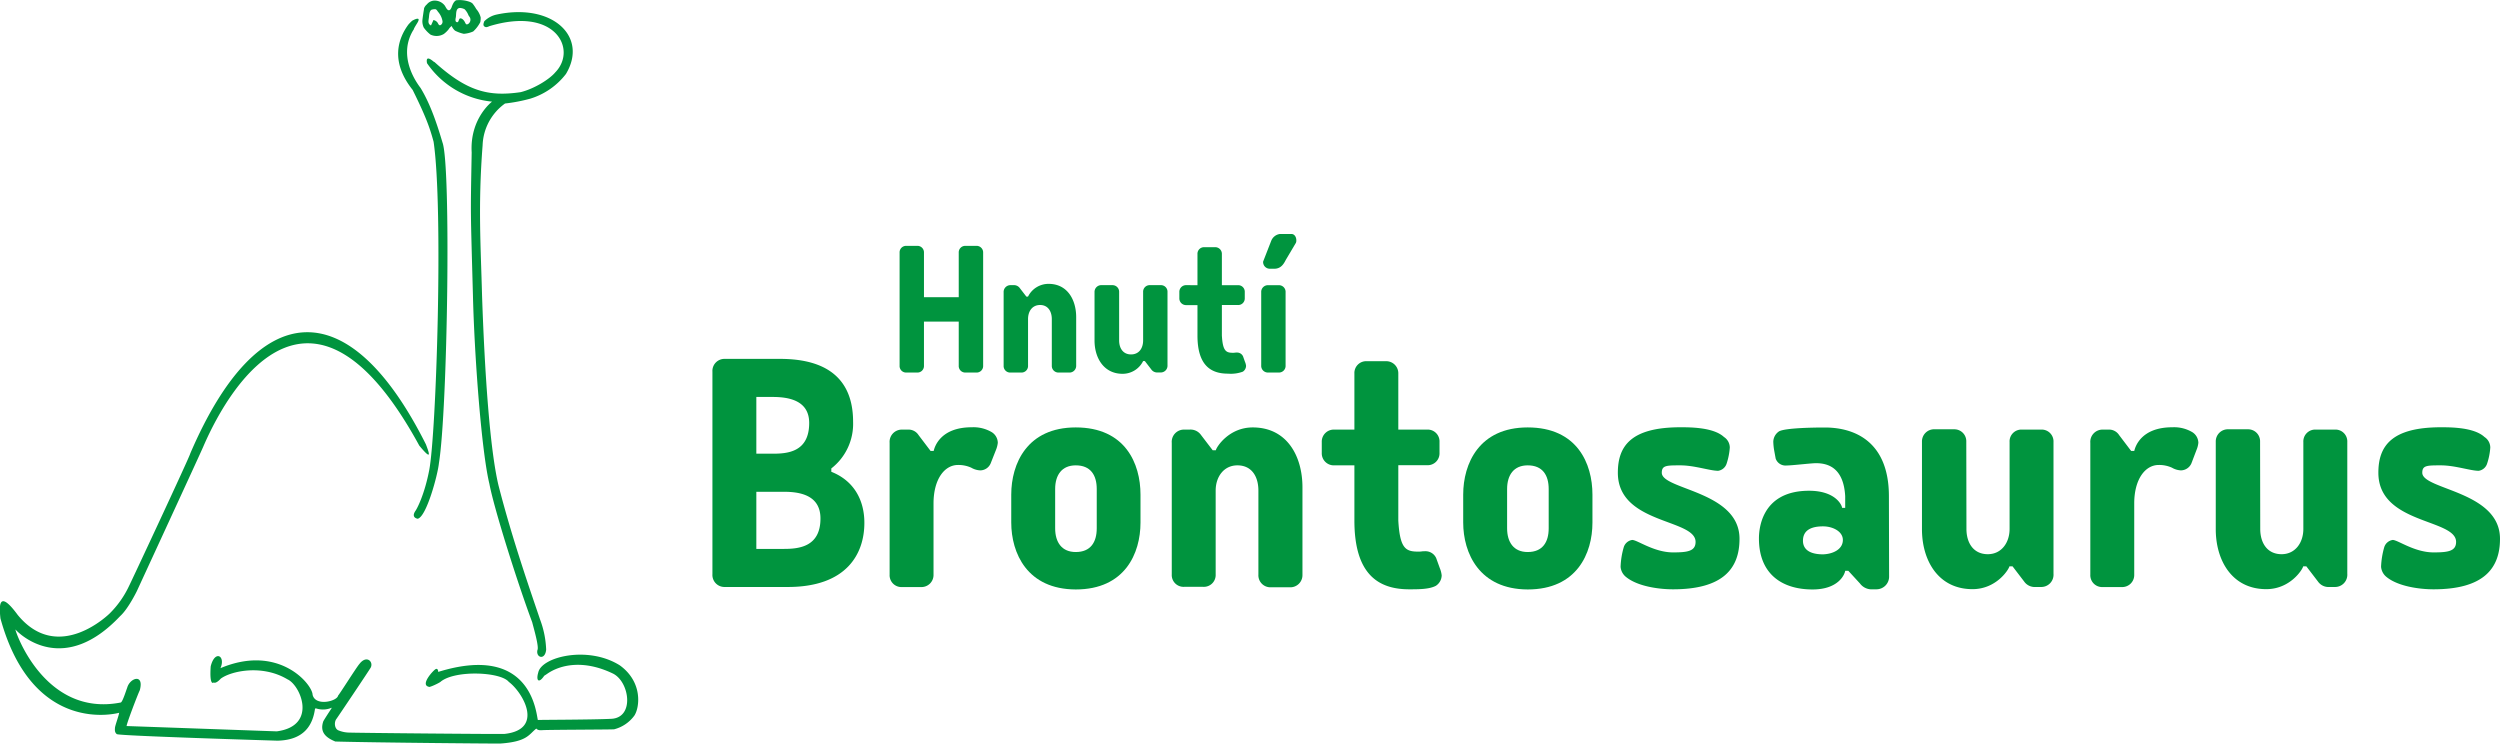
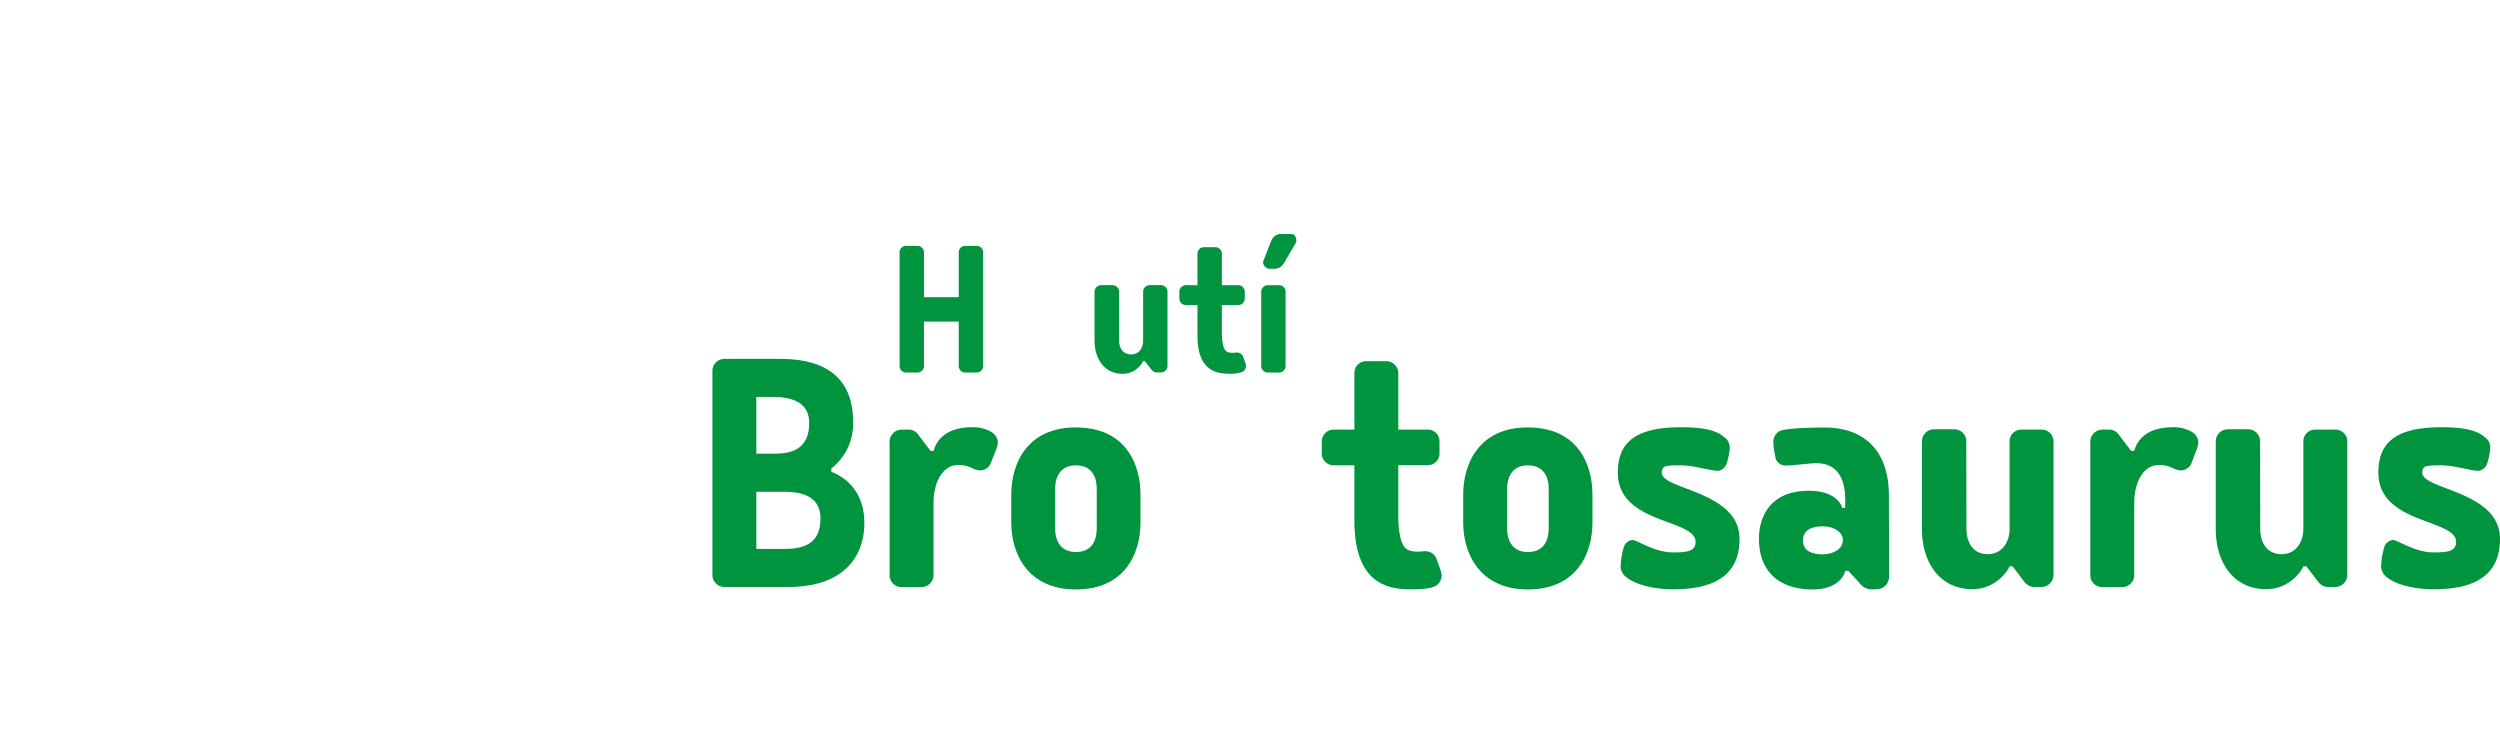
<svg xmlns="http://www.w3.org/2000/svg" viewBox="0 0 656.49 195.25">
  <g>
-     <path d="M191.68,222.28h0M60.6,209.41c1.6,1.77,12.91,12,27.53-3.54,2.07-1.85,4.35-6.52,4.35-6.52s16.86-36.53,17.43-37.91c7.79-18.05,29.26-50.72,56.74-.32,3.47,4.2,2.61,2,1.75-.31-20-39.9-43.93-39.43-61.89,2.39,0,.52-15.65,34-16.12,34.88a25.21,25.21,0,0,1-5,7.08s-13.48,13.48-24.19.43c-5.26-7.17-4.84-1.88-4.53.93,8.6,31.2,31.17,24.76,31.17,24.76-.11.8-1.06,3.35-1.1,3.94s-.1,1.21.49,1.67,41.14,1.69,42.18,1.72c7.1-.16,9.28-4.21,9.86-8.39.16-.15.39-.06.57,0a5.77,5.77,0,0,0,3.82-.27c.11,0-1.06,1.62-2.19,3.52-1.12,3.12,1,4.47,3.13,5.36,10.74.3,43.08.57,43.34.53,7.05-.49,7.47-2.36,9.4-3.9.22-.06.14.51,1.59.39s18.62-.15,18.89-.23a9.51,9.51,0,0,0,5.32-3.61c1.4-2.16,2.23-8.8-3.83-13.18-8.35-5.26-20.58-2.25-21.42,1.89-.62,2.08.11,3,1.57.84.24-.15.51-.32.82-.54,3.33-2.3,9.44-3.82,17.3,0,4.27,2.2,5.61,11.43-.39,11.84-5,.26-19.26.26-19.4.32-.47-1.76-1.66-20.22-26.17-12.63,0-.18-.06-1-.64-.75s-4.19,4.15-1.83,4.65c0,.33,3-1.11,3.14-1.35,3.83-3.09,15.75-2.57,17.87.07,3.69,2.75,9.39,12.5-1.1,13.66-.6.1-40.26-.27-41.18-.36a7.78,7.78,0,0,1-2.54-.6c-1-.51-1.07-2.2-.43-3,.2-.25,8.81-13.05,9-13.48.76-1.52-1.11-3.39-3-.9-.75.84-5.25,8-5.58,8.28-.22,1.47-5.93,2.92-6.69-.2-.07-2.79-8.88-13.47-24.2-7,1.43-3.24-1.48-4.89-2.56-.47-.37,5.43.8,4.22.8,4.22s.49.48,1.84-1c2.69-2,10.88-3.8,17.52.18,3.42,1.52,8,12.2-2.8,13.66-.39,0-39-1.39-39.42-1.39-.27,0,2.94-8.43,3.44-9.4,1.21-4.48-2.62-3.28-3.32-.63-.23.55-1.15,3.59-1.66,3.84C68.22,232.54,60.5,209.76,60.6,209.41ZM185.83,70.74s-5.94,4.39-5.42,13.41c-.31,17.53-.31,13.9.34,37.79.39,15.82,2.25,40.71,4.31,49.22,1.26,6.63,7.38,26,11.24,36.34.4,1.58,1.84,6.47,1.38,7.3-.47,2,2,2.8,2.29-.08a25,25,0,0,0-1.58-7.88c-2.53-7.49-7.3-21.07-10.94-35.28-2.27-9.54-3.62-29.55-4.31-49.7-.35-13.44-1.07-23.81.14-39.57a14.08,14.08,0,0,1,5.89-11A43.05,43.05,0,0,0,195.86,70a18.74,18.74,0,0,0,9.3-6.46c5.94-9.85-3.62-18.71-18.13-15.62a6.48,6.48,0,0,0-3.31,1.78c-.19.53-.46,1.17.22,1.47a.73.73,0,0,0,.3.07A1.93,1.93,0,0,0,185,51c17.44-5.32,23.2,6.11,17.37,12.1-1.54,1.85-5.56,4.33-9.1,5.21-8.48,1.25-14.16-.23-22.73-8,.48.69-2.39-2.48-1.86.39a23.4,23.4,0,0,0,17.2,10.11M163.74,50.62a10.6,10.6,0,0,1,1.07-1.08s2.64-1.52,1.29.65-.54,1.13-1.13,2c-4.31,7.4,1.85,14.72,2.05,15.07,2.17,3.58,3.88,8,5.72,14.25,2.28,6,1.35,70.21-.93,84.23-.3,3-3.25,14.05-5.57,14.59,0,0-1.8-.23-.64-2,.48-.64,2.42-4.37,3.64-10.66,1.89-9.42,3.76-68.84,1.17-86.33-1.07-4-2.23-7-5.5-13.62-5.91-7.41-3.84-13.42-1.17-17.09m5.43-1.82c.08-.61.07-1.76.68-2.14a3.11,3.11,0,0,1,1-.15c.36.05.53.45.73.7a5,5,0,0,1,1.16,2.39,1,1,0,0,1-.54,1.11c-.44.14-.58-.44-.77-.7a1.75,1.75,0,0,0-1.06-.65l-.64,1.43C168.84,50.38,169.06,49.6,169.17,48.8Zm7.09-.21c.12-.88-.08-2.39,1.12-2.4a3.13,3.13,0,0,1,1.18.34,4.54,4.54,0,0,1,1,1.56c.13.25.34.46.44.71a1.35,1.35,0,0,1-.49,1.58c-.55.31-.65,0-.88-.46s-.68-1-1.18-1-.36,1.17-.94,1S176.22,48.91,176.26,48.59Zm-8.35-2.2c-.08.35-.46,2.87-.45,3.27a4,4,0,0,0,.36,1.67,8.65,8.65,0,0,0,1.78,1.86,3.71,3.71,0,0,0,3.5-.17,6.81,6.81,0,0,0,1.25-1.21,3,3,0,0,1,.81-.88,3.33,3.33,0,0,0,.89,1.23,9.32,9.32,0,0,0,2.29.82,7.5,7.5,0,0,0,2.47-.62,8.66,8.66,0,0,0,1.87-2.46,6.47,6.47,0,0,0,.1-1.2,5.22,5.22,0,0,0-1.17-2.23,10.18,10.18,0,0,0-1-1.48,2.55,2.55,0,0,0-.7-.4,7.94,7.94,0,0,0-3.57-.42c-.67.34-1,1.27-1.21,1.88-.12.25-.32.7-.64.74-.58.08-.93-1-1.23-1.33a3.34,3.34,0,0,0-2.75-1.2,2.68,2.68,0,0,0-1.87,1,2.39,2.39,0,0,0-.76,1.1" transform="translate(-56.55 -44.11)" fill="#00943e" />
-   </g>
+     </g>
  <g>
    <path d="M283.53,181.41c0,8.06-4.59,16.84-20.11,16.84H246.79a3.16,3.16,0,0,1-3.16-3.37V141.71a3.16,3.16,0,0,1,3.16-3.36h14.59c8.47,0,19.19,2.45,19.19,16.53a14.82,14.82,0,0,1-5.72,12.24V168C280.67,170.29,283.53,175.29,283.53,181.41Zm-28.37-18.16h4.28c3.88,0,9.6-.41,9.6-8.07,0-6-5.51-6.83-9.6-6.83h-4.28Zm16.84,17c0-6.12-5.41-7-9.6-7h-7.24v15h7.24C266.28,188.25,272,187.74,272,180.29Z" transform="translate(-56.55 -44.11)" fill="#00943e" />
    <path d="M316.69,165.8a3,3,0,0,1-2.75,1.83,5.19,5.19,0,0,1-2.35-.71,8.14,8.14,0,0,0-3.47-.71c-3.57,0-6.43,3.77-6.43,10.1V195a3.17,3.17,0,0,1-3.26,3.27h-5a3.11,3.11,0,0,1-3.27-3.27V160.39a3.22,3.22,0,0,1,3.27-3.47H295a3.12,3.12,0,0,1,2.75,1.43l3.17,4.18h.81c.21-.92,1.63-6.22,10-6.22a9.4,9.4,0,0,1,5.31,1.32,3.37,3.37,0,0,1,1.53,2.76,7,7,0,0,1-.51,1.94Z" transform="translate(-56.55 -44.11)" fill="#00943e" />
    <path d="M322.1,181.31V174c0-8.16,4.18-17.65,16.94-17.65,13,0,17,9.49,17,17.65v7.35c0,8.06-4.08,17.55-17,17.55C326.28,198.86,322.1,189.37,322.1,181.31Zm22.45,1.53V172.53c0-3.67-1.63-6.22-5.51-6.22-3.67,0-5.41,2.55-5.41,6.22v10.31c0,3.67,1.74,6.23,5.41,6.23C342.92,189.07,344.55,186.51,344.55,182.84Z" transform="translate(-56.55 -44.11)" fill="#00943e" />
-     <path d="M387,172.94c0-3.67-1.73-6.63-5.51-6.63-3.57,0-5.71,3-5.71,6.63v22a3.11,3.11,0,0,1-3.27,3.27h-5a3.1,3.1,0,0,1-3.26-3.27V160.39a3.21,3.21,0,0,1,3.26-3.47h1.43a3.36,3.36,0,0,1,3,1.43l3.06,4h.82c.2-.92,3.47-6,9.69-6,9.08,0,13.06,7.65,13.06,15.71v23a3.19,3.19,0,0,1-3.36,3.27h-5A3.15,3.15,0,0,1,387,195Z" transform="translate(-56.55 -44.11)" fill="#00943e" />
    <path d="M412.21,156.92v-14.7a3.1,3.1,0,0,1,3.26-3.26h5a3.17,3.17,0,0,1,3.27,3.26v14.7h7.55a3.11,3.11,0,0,1,3.27,3.27V163a3.11,3.11,0,0,1-3.27,3.27h-7.55V180.8c.41,7.35,1.94,8.16,5.2,8.16,1.33,0,.51-.1,2-.1a3.06,3.06,0,0,1,2.76,1.84l.92,2.55a7,7,0,0,1,.51,1.94,3.34,3.34,0,0,1-1.53,2.75c-1.74.92-4.49.92-7,.92-8.06,0-14.39-3.88-14.39-18.06V166.31H406.9a3.16,3.16,0,0,1-3.26-3.27v-2.85a3.16,3.16,0,0,1,3.26-3.27Z" transform="translate(-56.55 -44.11)" fill="#00943e" />
    <path d="M440.78,181.31V174c0-8.16,4.18-17.65,16.94-17.65,13,0,17,9.49,17,17.65v7.35c0,8.06-4.08,17.55-17,17.55C445,198.86,440.78,189.37,440.78,181.31Zm22.45,1.53V172.53c0-3.67-1.63-6.22-5.51-6.22-3.67,0-5.41,2.55-5.41,6.22v10.31c0,3.67,1.74,6.23,5.41,6.23C461.6,189.07,463.23,186.51,463.23,182.84Z" transform="translate(-56.55 -44.11)" fill="#00943e" />
    <path d="M483.64,195.7a3.8,3.8,0,0,1-1.53-2.76,20.87,20.87,0,0,1,.82-5.1,2.73,2.73,0,0,1,2.24-1.94c1.33,0,5.72,3.27,10.72,3.27,3.77,0,5.91-.31,5.91-2.76,0-6.12-20.41-4.59-20.41-18.16,0-6.94,3.37-11.94,16.44-11.94,2.55,0,8.67,0,11.42,2.55a3.35,3.35,0,0,1,1.54,2.75,17.19,17.19,0,0,1-.82,4.19,2.75,2.75,0,0,1-2.25,1.94c-2.14,0-6.22-1.43-9.89-1.43s-4.9,0-4.9,1.94c0,4.49,20.41,4.79,20.41,17.35,0,7.85-4.39,13.26-17.45,13.26C492,198.86,486.6,198.05,483.64,195.7Z" transform="translate(-56.55 -44.11)" fill="#00943e" />
    <path d="M552.62,195.39a3.33,3.33,0,0,1-3.26,3.47h-1.63a3.8,3.8,0,0,1-2.76-1.53L541.91,194h-.82c-.1.82-1.63,4.9-8.57,4.9-8.16,0-14.08-4.18-14.08-13.37,0-1.53.1-12.55,13.16-12.55,6.74,0,8.57,3.57,8.68,4.49h.81v-3.06c-.41-7.35-4.38-8.67-7.65-8.67-1.33,0-6.33.61-7.86.61a2.71,2.71,0,0,1-2.75-1.84l-.41-2.24a15.65,15.65,0,0,1-.21-2.15,3.36,3.36,0,0,1,1.53-2.75c1.74-.92,9.49-1,12-1,8.06,0,16.83,3.88,16.83,18.06Zm-12.14-9.49c0-2.24-2.65-3.57-5.2-3.57S530,183,530,186.11c0,1.32.61,3.57,5.31,3.57C537.93,189.58,540.48,188.35,540.48,185.9Z" transform="translate(-56.55 -44.11)" fill="#00943e" />
    <path d="M572.93,183c0,3.68,1.84,6.64,5.61,6.64,3.57,0,5.72-3,5.72-6.64V160.19a3.1,3.1,0,0,1,3.26-3.27h5a3.11,3.11,0,0,1,3.27,3.27v34.59a3.22,3.22,0,0,1-3.27,3.47h-1.43a3.38,3.38,0,0,1-3-1.43l-3.06-4h-.81c-.21.92-3.47,6-9.7,6-9.08,0-13.27-7.65-13.27-15.71v-23a3.19,3.19,0,0,1,3.37-3.27h5.11a3.14,3.14,0,0,1,3.16,3.27Z" transform="translate(-56.55 -44.11)" fill="#00943e" />
    <path d="M632,165.8a3.06,3.06,0,0,1-2.76,1.83,5.19,5.19,0,0,1-2.35-.71,8.11,8.11,0,0,0-3.47-.71c-3.57,0-6.43,3.77-6.43,10.1V195a3.16,3.16,0,0,1-3.26,3.27h-5a3.11,3.11,0,0,1-3.27-3.27V160.39a3.22,3.22,0,0,1,3.27-3.47h1.53a3.12,3.12,0,0,1,2.75,1.43l3.17,4.18H617c.21-.92,1.64-6.22,10-6.22a9.35,9.35,0,0,1,5.3,1.32,3.37,3.37,0,0,1,1.53,2.76,6.64,6.64,0,0,1-.51,1.94Z" transform="translate(-56.55 -44.11)" fill="#00943e" />
    <path d="M650.08,183c0,3.68,1.83,6.64,5.61,6.64,3.57,0,5.71-3,5.71-6.64V160.19a3.11,3.11,0,0,1,3.27-3.27h5a3.11,3.11,0,0,1,3.27,3.27v34.59a3.22,3.22,0,0,1-3.27,3.47h-1.43a3.37,3.37,0,0,1-3-1.43l-3.06-4h-.82c-.2.92-3.47,6-9.69,6-9.08,0-13.27-7.65-13.27-15.71v-23a3.19,3.19,0,0,1,3.37-3.27h5.1a3.15,3.15,0,0,1,3.17,3.27Z" transform="translate(-56.55 -44.11)" fill="#00943e" />
    <path d="M683.34,195.7a3.83,3.83,0,0,1-1.53-2.76,21.42,21.42,0,0,1,.82-5.1,2.74,2.74,0,0,1,2.25-1.94c1.32,0,5.71,3.27,10.71,3.27,3.78,0,5.92-.31,5.92-2.76,0-6.12-20.41-4.59-20.41-18.16,0-6.94,3.37-11.94,16.43-11.94,2.55,0,8.67,0,11.43,2.55a3.34,3.34,0,0,1,1.53,2.75,16.65,16.65,0,0,1-.82,4.19,2.73,2.73,0,0,1-2.24,1.94c-2.14,0-6.23-1.43-9.9-1.43s-4.9,0-4.9,1.94c0,4.49,20.41,4.79,20.41,17.35,0,7.85-4.39,13.26-17.45,13.26C691.71,198.86,686.3,198.05,683.34,195.7Z" transform="translate(-56.55 -44.11)" fill="#00943e" />
    <path d="M308.31,128.57h-9.13v11.56a1.72,1.72,0,0,1-1.81,1.81h-2.83a1.71,1.71,0,0,1-1.76-1.81V110.48a1.71,1.71,0,0,1,1.76-1.81h2.83a1.72,1.72,0,0,1,1.81,1.81v11.68h9.13V110.48a1.71,1.71,0,0,1,1.76-1.81h2.83a1.73,1.73,0,0,1,1.82,1.81v29.65a1.72,1.72,0,0,1-1.82,1.81h-2.83a1.71,1.71,0,0,1-1.76-1.81Z" transform="translate(-56.55 -44.11)" fill="#00943e" />
-     <path d="M332.75,127.89c0-2-1-3.69-3.07-3.69s-3.17,1.65-3.17,3.69v12.24a1.72,1.72,0,0,1-1.81,1.81h-2.78a1.72,1.72,0,0,1-1.82-1.81V120.91a1.79,1.79,0,0,1,1.82-1.92h.79a1.88,1.88,0,0,1,1.65.79l1.7,2.21h.45a6,6,0,0,1,5.39-3.34c5,0,7.25,4.25,7.25,8.73v12.75a1.76,1.76,0,0,1-1.87,1.81H334.5a1.74,1.74,0,0,1-1.75-1.81Z" transform="translate(-56.55 -44.11)" fill="#00943e" />
    <path d="M350.43,133.5c0,2,1,3.68,3.12,3.68s3.18-1.64,3.18-3.68V120.8a1.72,1.72,0,0,1,1.81-1.81h2.78a1.72,1.72,0,0,1,1.81,1.81V140a1.78,1.78,0,0,1-1.81,1.92h-.8a1.87,1.87,0,0,1-1.64-.79l-1.7-2.21h-.45a6,6,0,0,1-5.39,3.35c-5,0-7.37-4.26-7.37-8.73V120.8a1.77,1.77,0,0,1,1.87-1.81h2.84a1.74,1.74,0,0,1,1.75,1.81Z" transform="translate(-56.55 -44.11)" fill="#00943e" />
    <path d="M371,119v-8.17a1.73,1.73,0,0,1,1.82-1.81h2.78a1.75,1.75,0,0,1,1.81,1.81V119h4.19a1.72,1.72,0,0,1,1.82,1.81v1.59a1.73,1.73,0,0,1-1.82,1.81h-4.19v8c.23,4.08,1.08,4.54,2.89,4.54.74,0,.28-.06,1.13-.06a1.71,1.71,0,0,1,1.54,1l.5,1.42a3.56,3.56,0,0,1,.29,1.07,1.85,1.85,0,0,1-.85,1.53,9.11,9.11,0,0,1-3.91.52c-4.48,0-8-2.16-8-10v-8h-2.94a1.76,1.76,0,0,1-1.82-1.81V120.8a1.76,1.76,0,0,1,1.82-1.81Z" transform="translate(-56.55 -44.11)" fill="#00943e" />
    <path d="M394.14,140.07a1.75,1.75,0,0,1-1.75,1.87H389.5a1.76,1.76,0,0,1-1.76-1.87V120.86A1.76,1.76,0,0,1,389.5,119h2.89a1.75,1.75,0,0,1,1.75,1.87Zm.06-27.72c-.51,1-1.25,2.33-3,2.33H390a1.76,1.76,0,0,1-1.76-1.87l2.1-5.39a2.88,2.88,0,0,1,2.32-1.87h3c.85,0,1.3.85,1.3,1.65a1.5,1.5,0,0,1-.11.68Z" transform="translate(-56.55 -44.11)" fill="#00943e" />
  </g>
</svg>